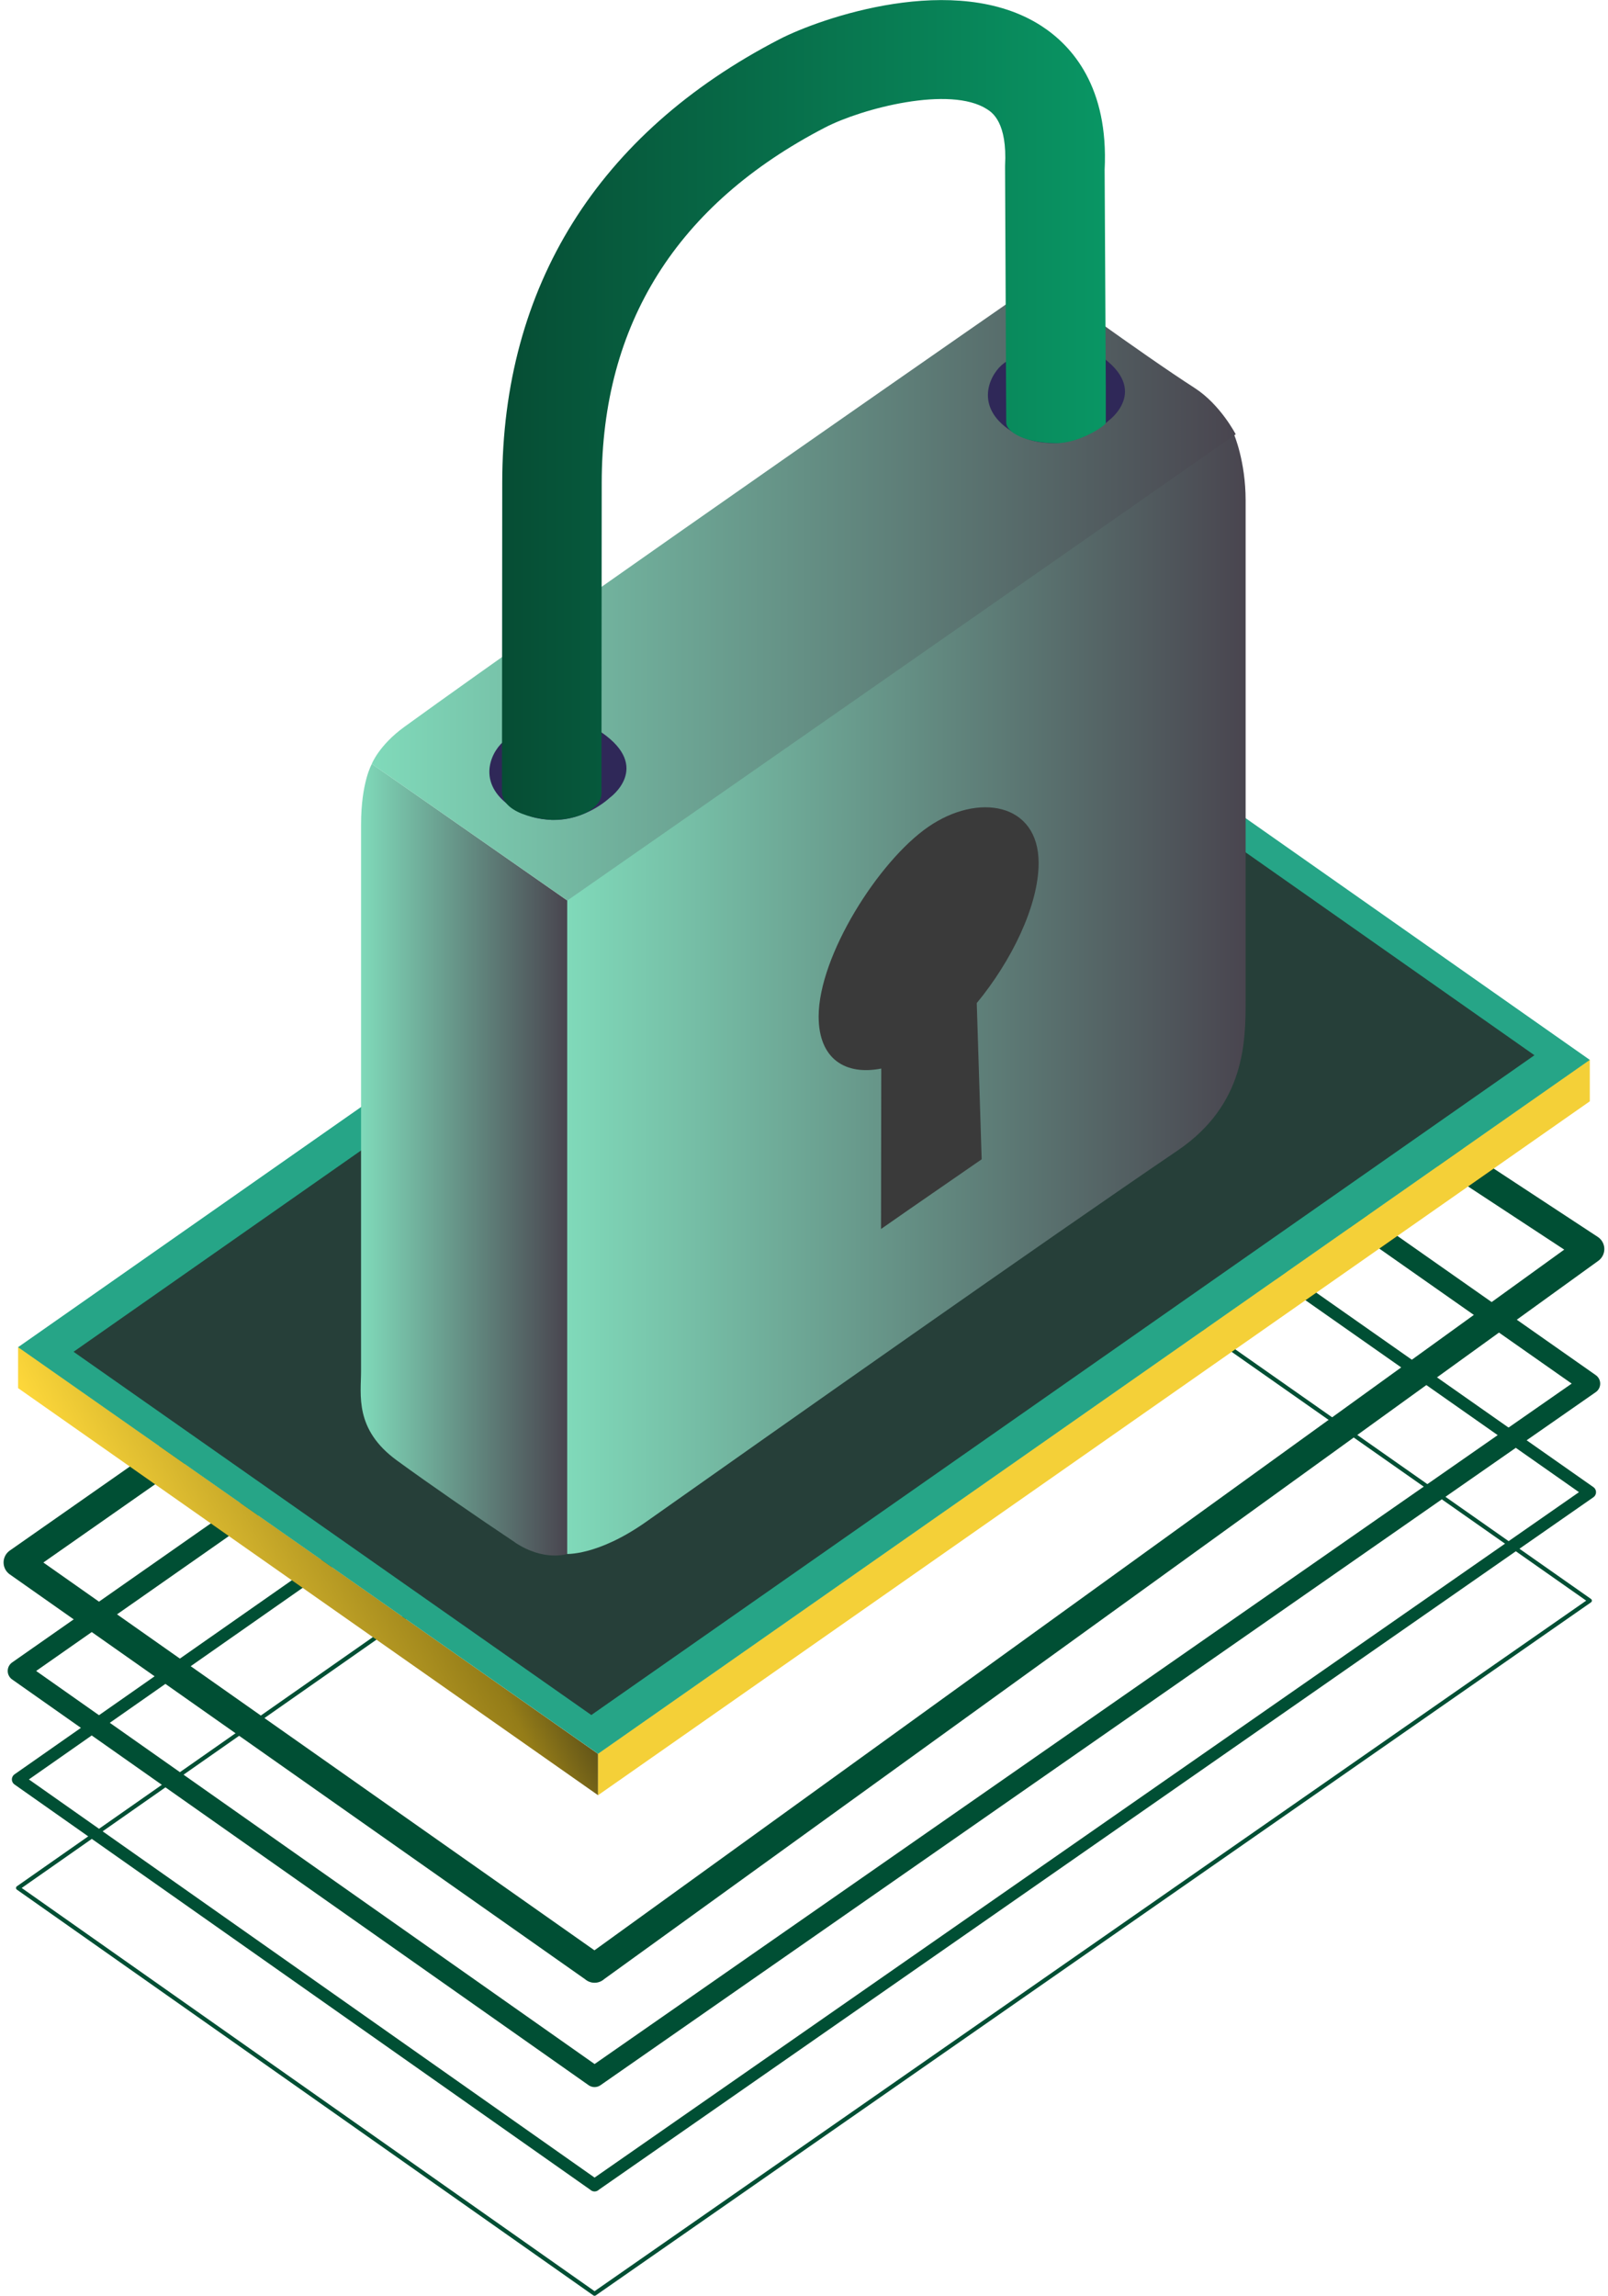
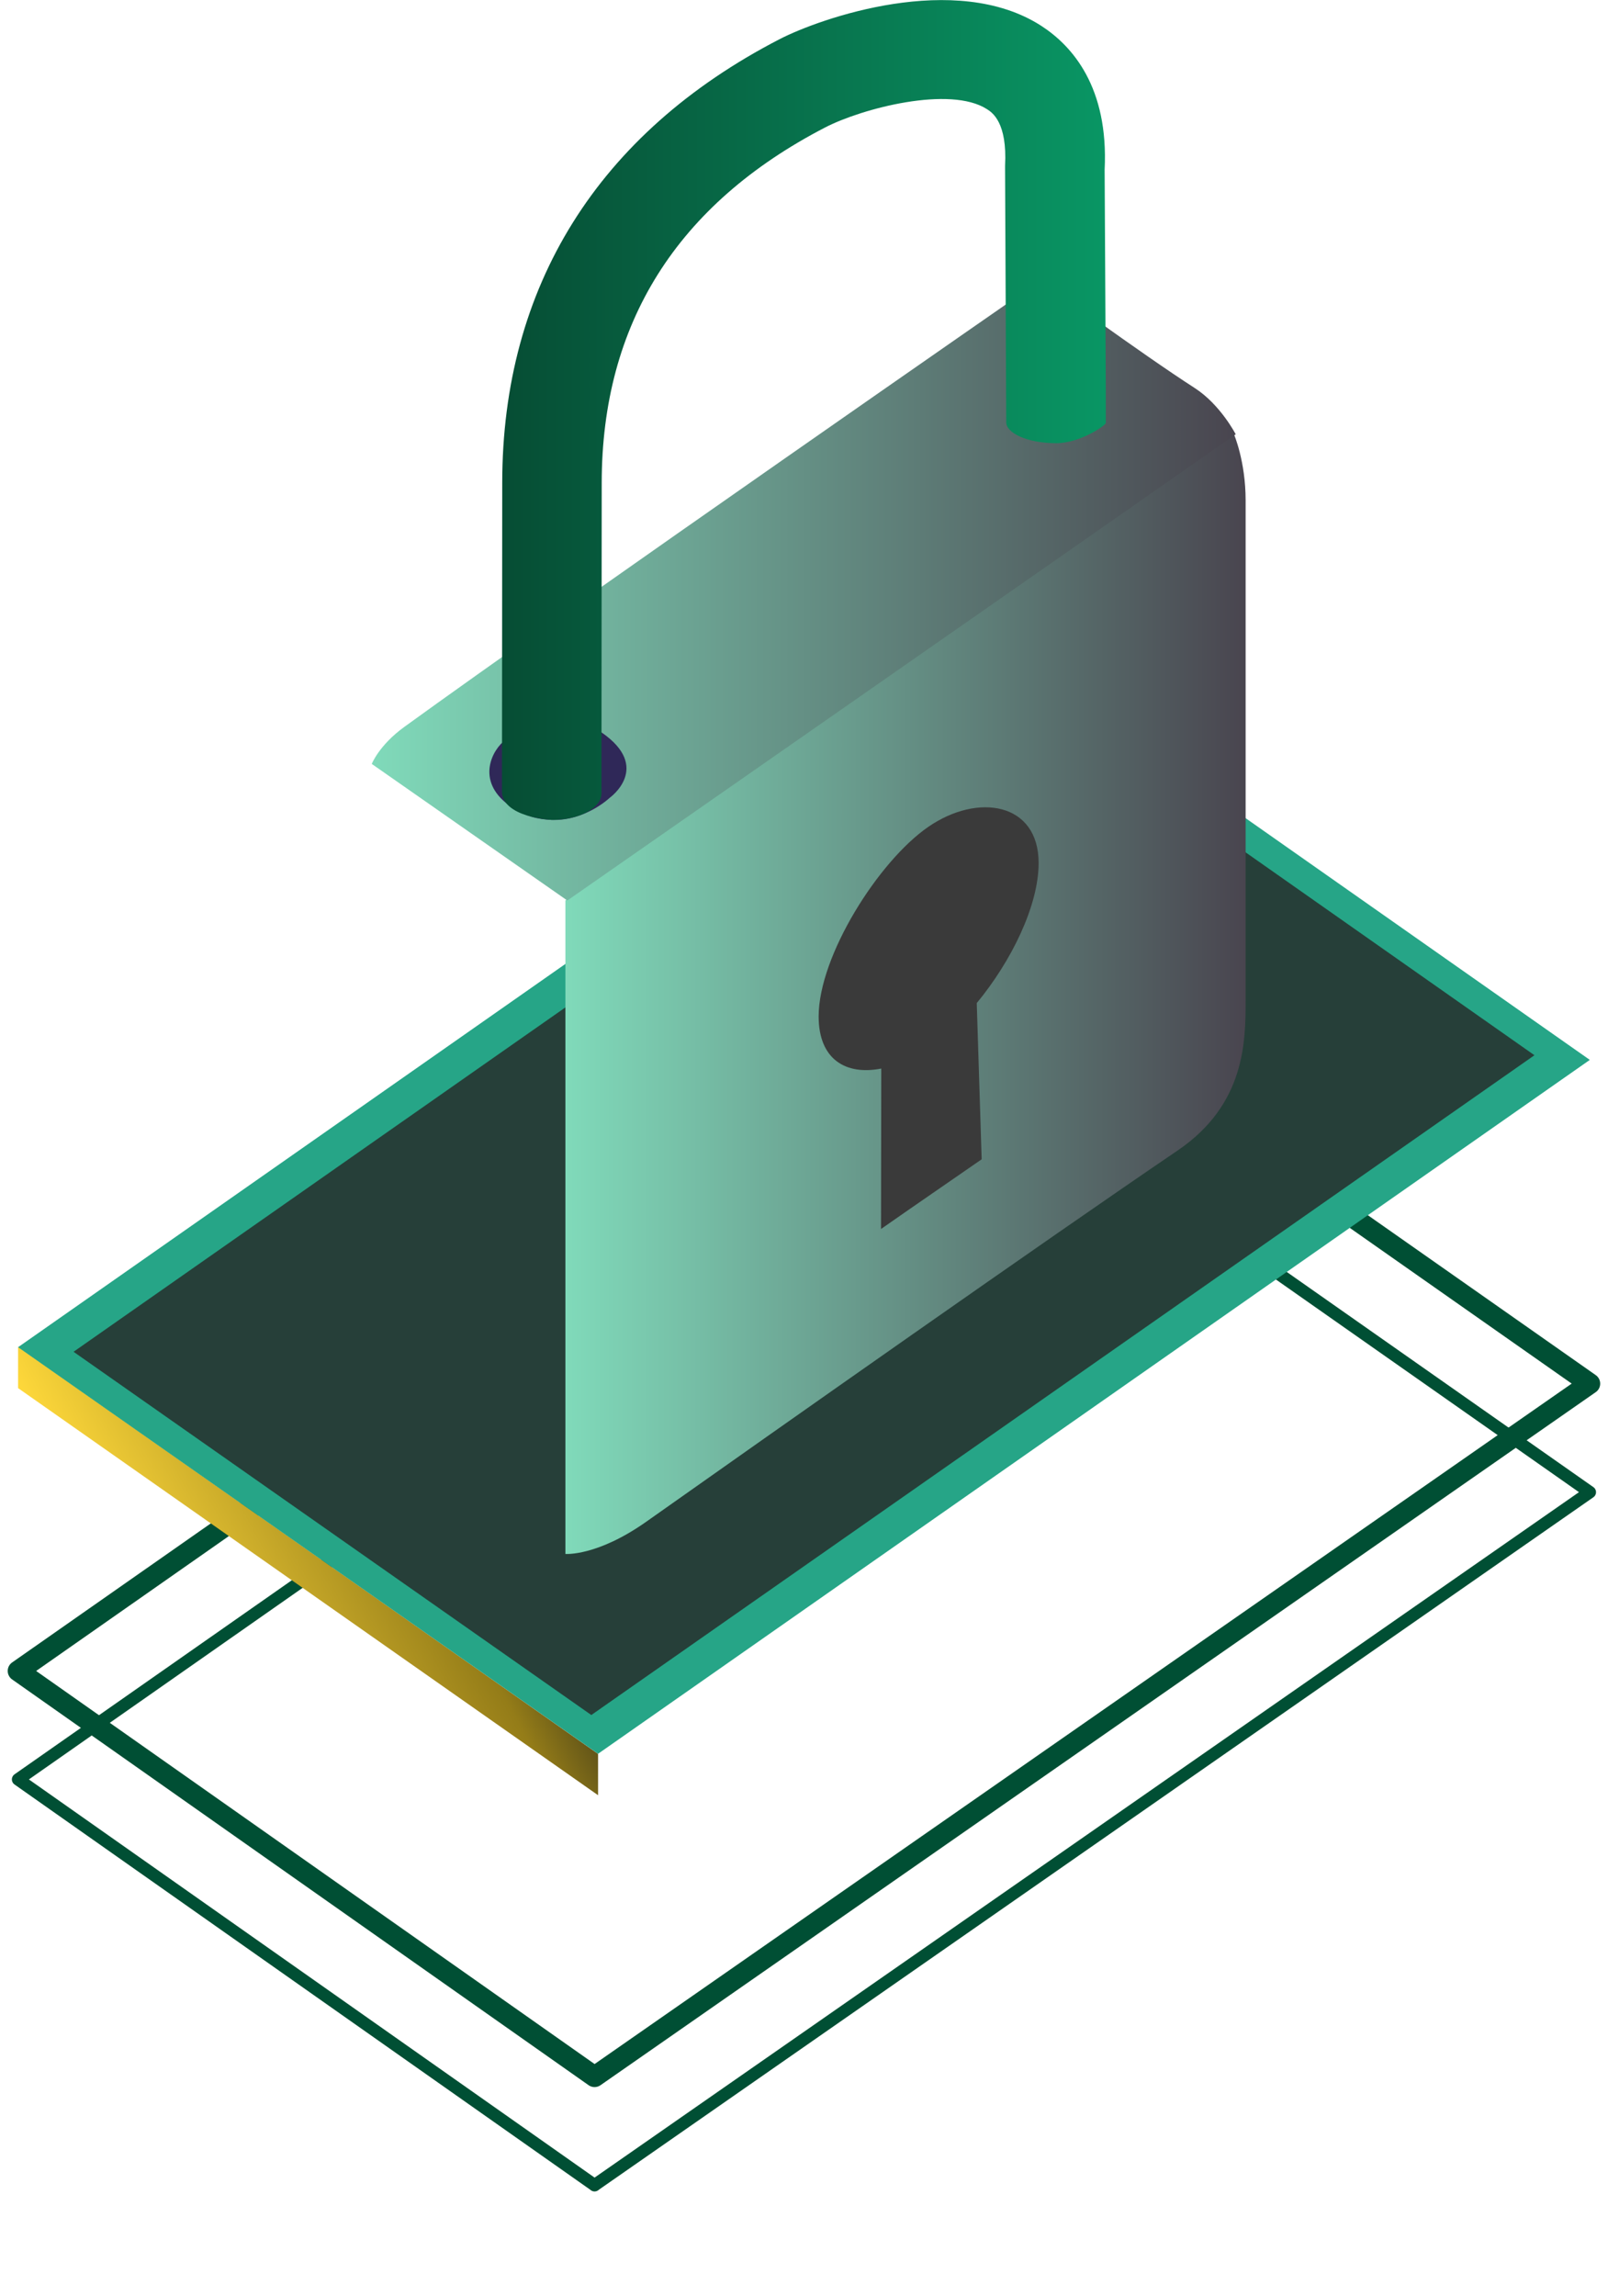
<svg xmlns="http://www.w3.org/2000/svg" width="241" height="344" viewBox="0 0 241 344" fill="none">
-   <path d="M151.363 178.829L2.711 282.829L89.11 343.614L238.274 239.788L151.363 178.829Z" stroke="#004F34" stroke-width="0.62" stroke-linecap="round" stroke-linejoin="round" />
  <path d="M151.363 146.318L2.711 250.318L89.11 311.103L238.274 207.277L151.363 146.318Z" stroke="#004F34" stroke-width="3.11" stroke-linecap="round" stroke-linejoin="round" />
  <path d="M151.363 162.579L2.711 266.567L89.11 327.352V327.364V327.352L238.274 223.539L151.363 162.579Z" stroke="#004F34" stroke-width="1.86" stroke-linecap="round" stroke-linejoin="round" />
-   <path d="M151.363 130.069L2.711 234.069L89.11 294.841V294.854V294.841L238.274 187.115L151.363 130.069Z" stroke="#004F34" stroke-width="4.35" stroke-linecap="round" stroke-linejoin="round" />
  <path d="M89.635 268.935L2.711 207.95V201.769L89.635 262.741V268.935Z" fill="url(#paint0_linear_3330_61871)" />
-   <path d="M89.633 268.935L238.272 164.984V158.729L89.633 262.692V268.935Z" fill="#F4D038" />
  <path d="M151.363 97.769L2.711 201.819L89.635 262.729V262.741V262.729L238.274 158.779L151.363 97.769Z" fill="#26A587" />
  <g style="mix-blend-mode:multiply" opacity="0.8">
    <path d="M152.364 103.589L11.023 202.505L88.624 256.922L229.977 158.081L152.364 103.589Z" fill="#262626" />
  </g>
  <path d="M96.89 227.942C116.9 213.811 156.556 185.886 176.478 172.366C186.689 165.438 186.689 155.942 186.689 149.724V74.958C186.689 69.089 184.939 65.051 184.939 65.051C163.117 80.316 84.742 134.883 84.742 134.883V232.79C84.742 232.79 89.466 233.188 96.89 227.942Z" fill="url(#paint1_linear_3330_61871)" />
-   <path d="M77.199 231.065C71.662 227.377 64.326 222.318 59.477 218.779C53.09 214.118 54.115 208.972 54.115 205.358V123.489C54.115 117.221 55.727 114.442 55.727 114.442L85.01 134.891V232.798C85.01 232.798 81.523 233.956 77.199 231.078V231.065Z" fill="url(#paint2_linear_3330_61871)" />
  <path d="M156.003 41.944C156.003 41.944 171.063 52.984 179.025 58.106C182.911 60.598 185.199 65.059 185.199 65.059C160.252 82.517 85.027 134.903 85.027 134.903C85.027 134.903 60.818 118.006 55.719 114.442C55.719 114.442 56.806 111.639 60.593 108.897C84.864 91.302 156.016 41.956 156.016 41.956L156.003 41.944Z" fill="url(#paint3_linear_3330_61871)" />
  <g style="mix-blend-mode:multiply">
    <path d="M122.695 152.274C122.695 143.202 131.669 129.009 139.118 123.875C146.567 118.729 155.665 120.224 155.665 129.283C155.665 135.713 151.541 144.037 146.392 150.268C146.679 159.614 146.829 164.299 147.129 173.67C141.255 177.745 138.18 179.826 132.044 184.112L132.081 160.075C126.782 161.122 122.695 158.717 122.695 152.274Z" fill="#3A3A3A" />
  </g>
  <g style="mix-blend-mode:multiply">
-     <path d="M152.097 53.296C150.76 54.156 151.71 53.533 150.498 54.392C148.535 55.788 145.936 60.511 151.023 64.212C153.335 65.894 155.434 66.318 157.447 66.38C162.483 66.555 166.108 63.053 166.108 63.053C166.108 63.053 172.469 58.517 164.895 53.283C159.921 49.844 155.022 51.377 152.085 53.283L152.097 53.296Z" fill="#2F2858" />
-   </g>
+     </g>
  <g style="mix-blend-mode:multiply">
    <path d="M77.374 109.732C76.036 110.592 76.986 109.969 75.774 110.829C73.811 112.224 71.224 116.947 76.299 120.648C78.611 122.343 80.723 122.754 82.723 122.829C87.759 122.991 91.396 119.502 91.396 119.502C91.396 119.502 97.758 114.966 90.171 109.732C85.197 106.293 80.298 107.826 77.361 109.732H77.374Z" fill="#2F2858" />
  </g>
  <path d="M82.671 122.829C86.795 122.829 90.144 121.084 90.144 118.841L90.182 72.374C90.182 48.511 101.455 30.592 123.677 19.09C129.201 16.237 142.386 12.785 147.936 16.361C148.698 16.847 150.985 18.33 150.635 24.835C150.635 24.997 150.635 25.146 150.635 25.296C150.685 36.249 150.735 47.19 150.785 58.143L150.81 63.277C150.81 64.797 153.81 66.392 158.309 66.392C161.871 66.392 165.733 63.713 165.733 63.364V58.056C165.67 47.19 165.62 36.299 165.558 25.433C166.17 13.072 160.734 6.891 156.047 3.863C143.211 -4.399 122.914 2.729 116.815 5.882C89.632 19.938 75.272 42.928 75.272 72.361L75.234 118.505C75.234 122.48 82.696 122.829 82.696 122.829H82.671Z" fill="url(#paint4_linear_3330_61871)" />
  <defs>
    <linearGradient id="paint0_linear_3330_61871" x1="23.433" y1="247.464" x2="68.341" y2="223.416" gradientUnits="userSpaceOnUse">
      <stop stop-color="#FFD93B" />
      <stop offset="0.84" stop-color="#947C18" />
      <stop offset="1" stop-color="#645618" />
    </linearGradient>
    <linearGradient id="paint1_linear_3330_61871" x1="84.742" y1="148.924" x2="186.689" y2="148.924" gradientUnits="userSpaceOnUse">
      <stop stop-color="#80DABA" />
      <stop offset="1" stop-color="#49454F" />
    </linearGradient>
    <linearGradient id="paint2_linear_3330_61871" x1="54.055" y1="173.735" x2="85.01" y2="173.735" gradientUnits="userSpaceOnUse">
      <stop stop-color="#80DABA" />
      <stop offset="1" stop-color="#49454F" />
    </linearGradient>
    <linearGradient id="paint3_linear_3330_61871" x1="55.719" y1="88.424" x2="185.199" y2="88.424" gradientUnits="userSpaceOnUse">
      <stop stop-color="#80DABA" />
      <stop offset="1" stop-color="#49454F" />
    </linearGradient>
    <linearGradient id="paint4_linear_3330_61871" x1="75.234" y1="61.42" x2="165.733" y2="61.42" gradientUnits="userSpaceOnUse">
      <stop stop-color="#064D34" />
      <stop offset="1" stop-color="#099664" />
    </linearGradient>
  </defs>
</svg>